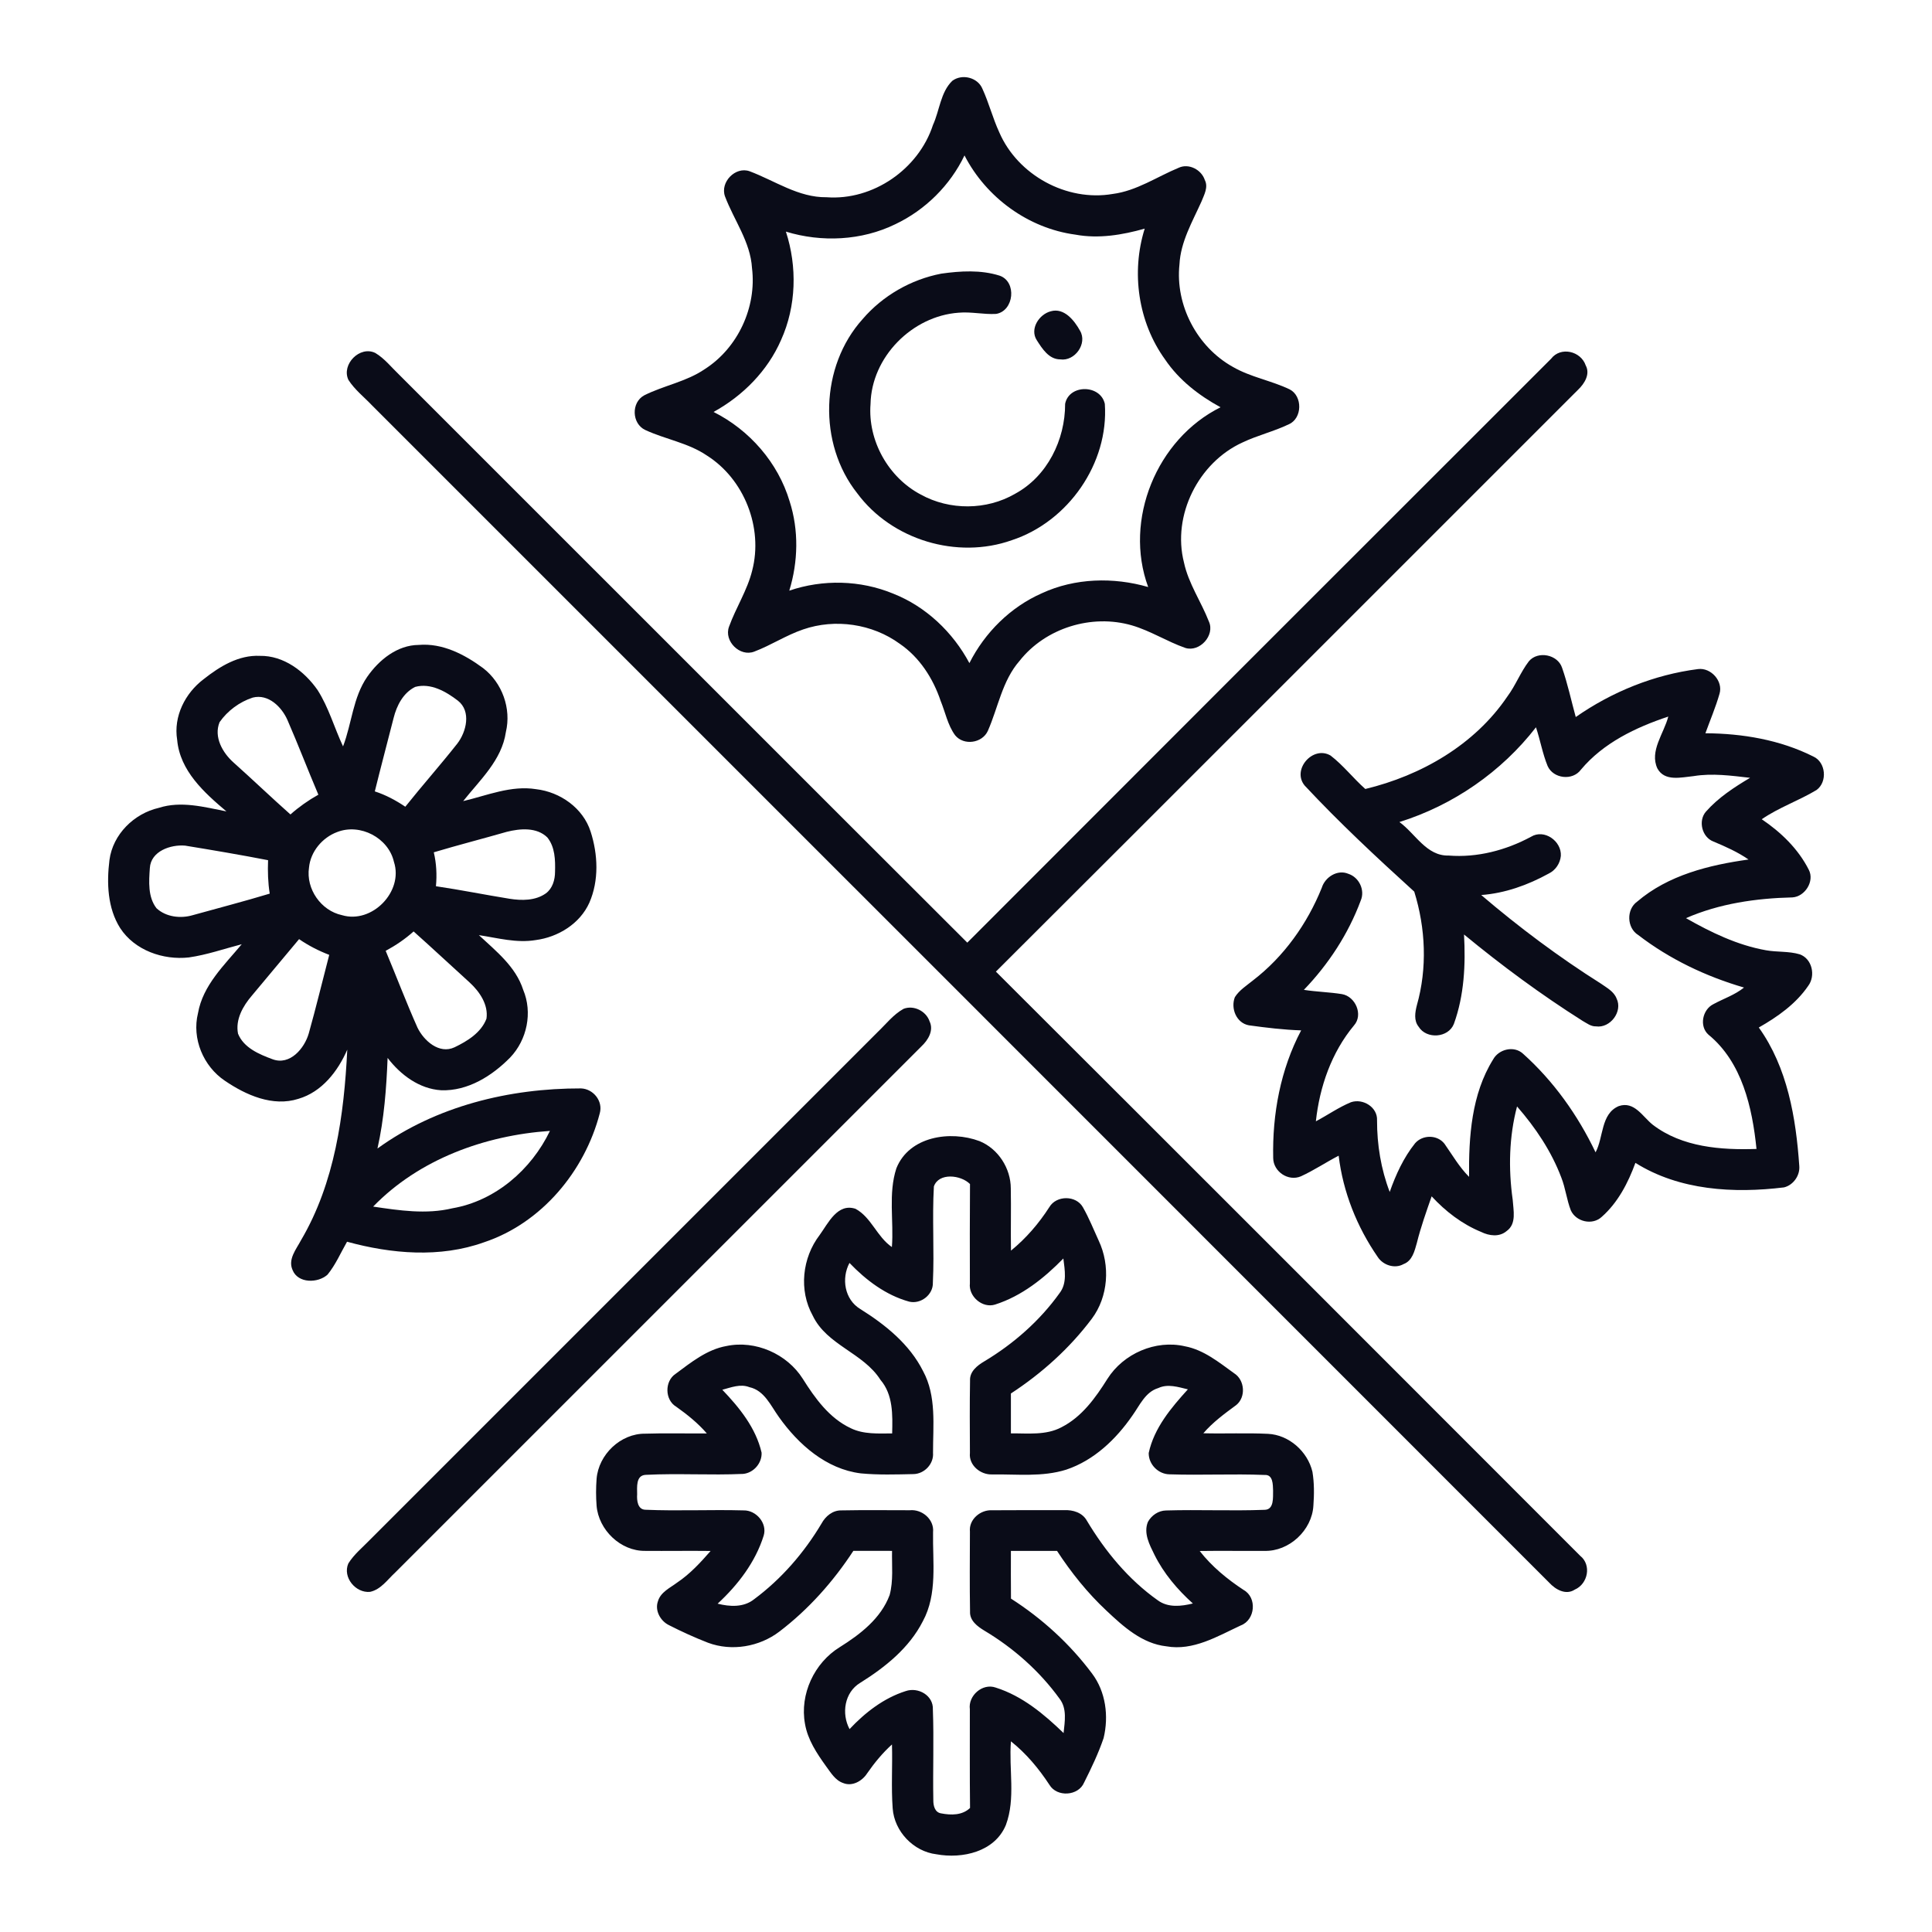
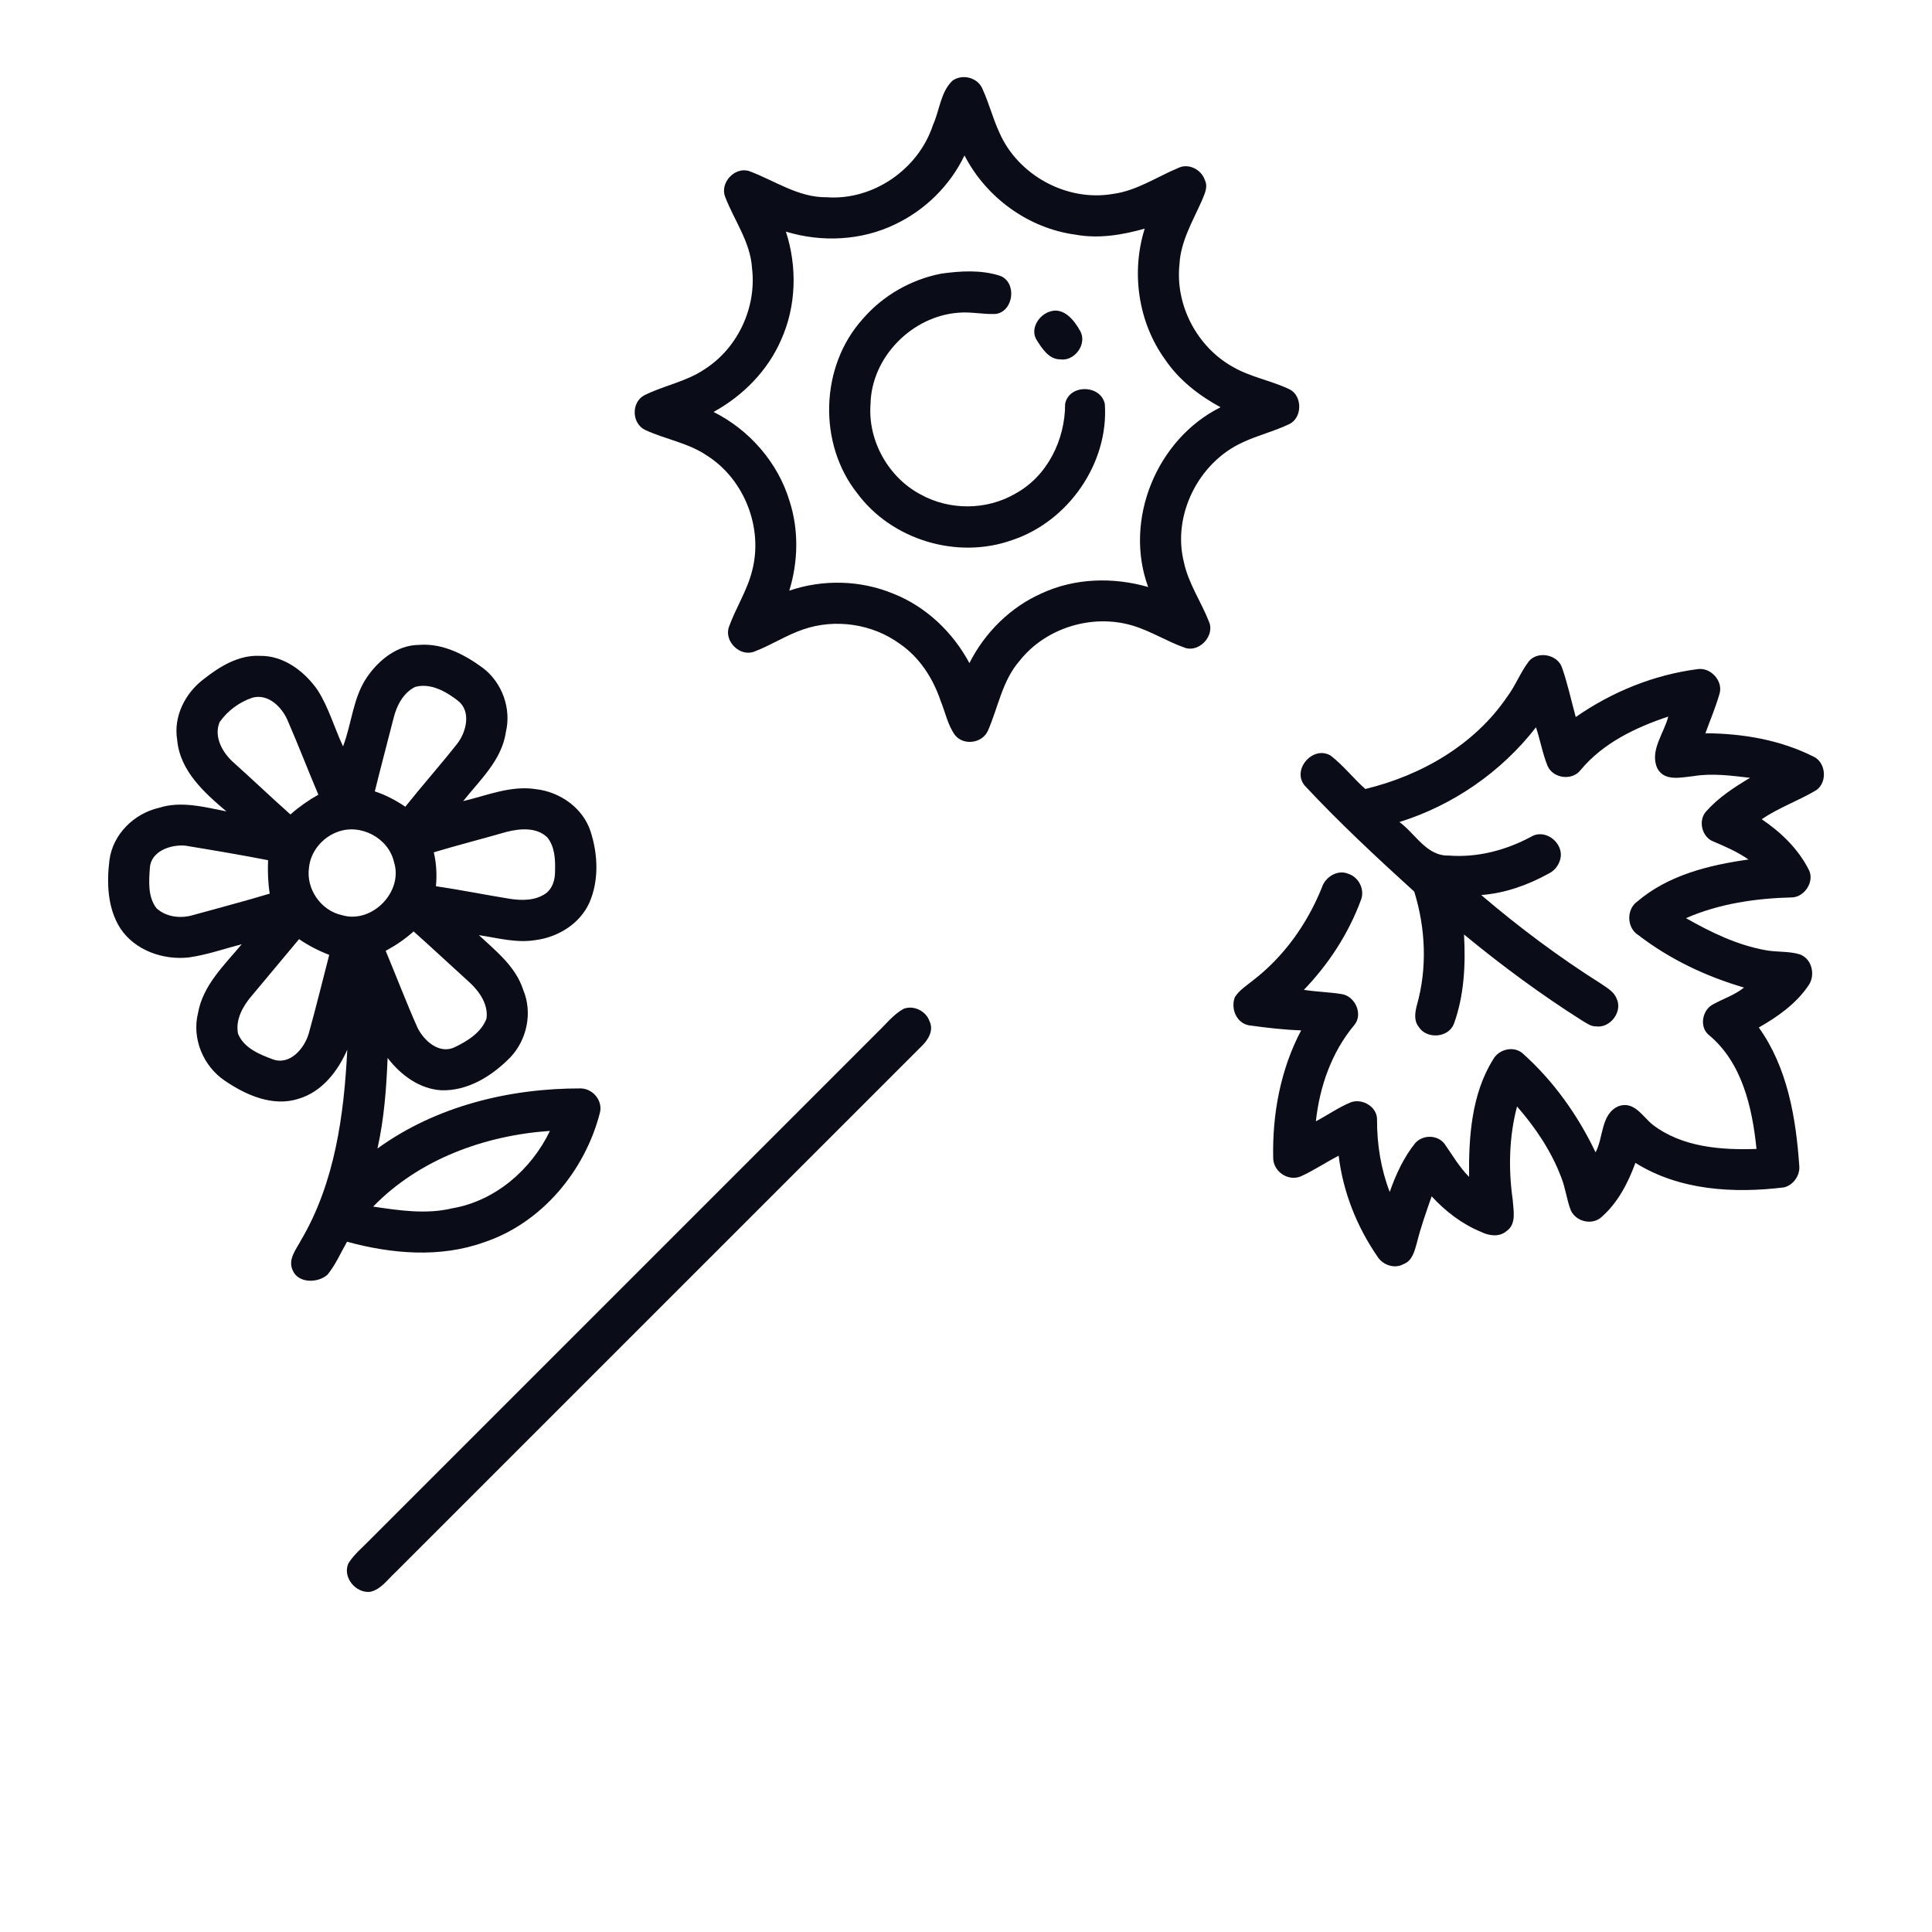
<svg xmlns="http://www.w3.org/2000/svg" width="512pt" height="512pt" viewBox="0 0 512 512" version="1.1">
  <g id="#0a0c18ff">
    <path fill="#0a0c18" opacity="1.00" d=" M 252.37 21.42 C 254.97 19.47 259.15 20.53 260.37 23.57 C 262.08 27.30 263.09 31.32 264.81 35.05 C 269.71 46.40 282.68 53.50 294.88 51.40 C 301.23 50.58 306.59 46.85 312.39 44.45 C 315.06 43.22 318.40 44.98 319.28 47.69 C 320.27 49.59 319.11 51.61 318.41 53.39 C 316.00 58.76 312.88 64.04 312.57 70.07 C 311.42 80.88 317.24 91.95 326.72 97.23 C 331.43 99.96 336.91 100.85 341.78 103.19 C 345.23 104.96 345.15 110.85 341.57 112.43 C 337.59 114.35 333.25 115.36 329.27 117.26 C 317.60 122.58 310.57 136.59 313.77 149.09 C 314.97 154.68 318.32 159.44 320.37 164.71 C 322.04 168.36 317.93 172.90 314.13 171.71 C 309.28 170.02 304.90 167.17 299.96 165.73 C 289.31 162.64 277.06 166.41 270.18 175.15 C 265.59 180.41 264.52 187.51 261.78 193.71 C 260.28 196.97 255.42 197.66 253.12 194.86 C 251.15 192.17 250.53 188.78 249.28 185.74 C 247.27 179.77 243.68 174.18 238.42 170.59 C 231.16 165.31 221.34 163.88 212.86 166.80 C 208.35 168.33 204.34 171.00 199.89 172.68 C 196.10 174.17 191.78 169.89 193.20 166.08 C 195.02 161.03 198.05 156.44 199.34 151.19 C 202.29 139.84 197.23 126.97 187.32 120.71 C 182.38 117.35 176.34 116.43 171.00 113.95 C 167.41 112.27 167.22 106.65 170.74 104.76 C 175.94 102.15 181.89 101.16 186.76 97.83 C 195.56 92.21 200.56 81.40 199.29 71.05 C 198.88 64.09 194.51 58.36 192.13 52.04 C 190.78 48.28 194.89 44.05 198.64 45.38 C 205.35 47.89 211.60 52.37 219.04 52.27 C 231.38 53.19 243.45 44.81 247.25 33.11 C 249.01 29.27 249.24 24.45 252.37 21.42 M 237.29 59.41 C 228.36 63.78 217.73 64.28 208.27 61.38 C 211.30 70.67 211.04 81.13 207.00 90.08 C 203.44 98.27 196.87 104.90 189.10 109.17 C 198.63 113.95 206.20 122.61 209.26 132.86 C 211.72 140.52 211.52 148.88 209.17 156.53 C 218.07 153.49 228.00 153.72 236.71 157.32 C 245.39 160.75 252.52 167.53 256.90 175.73 C 261.00 167.62 267.78 160.88 276.12 157.21 C 284.88 153.16 295.09 152.91 304.28 155.57 C 297.73 137.77 306.55 116.33 323.46 107.93 C 317.73 104.81 312.43 100.71 308.75 95.26 C 301.61 85.38 299.72 72.18 303.36 60.59 C 297.42 62.27 291.13 63.32 284.99 62.18 C 272.52 60.51 261.33 52.34 255.60 41.19 C 251.81 49.11 245.22 55.64 237.29 59.41 Z" />
    <path fill="#0a0c18" opacity="1.00" d=" M 249.44 72.52 C 254.53 71.80 259.94 71.48 264.90 73.05 C 269.54 74.64 268.74 82.42 263.97 83.19 C 260.66 83.38 257.36 82.57 254.04 82.87 C 241.72 83.75 230.94 94.63 230.70 107.08 C 229.95 116.78 235.43 126.55 244.03 131.07 C 251.66 135.28 261.45 135.25 269.00 130.86 C 277.55 126.24 282.29 116.55 282.27 107.02 C 283.30 101.78 291.65 101.85 292.79 107.03 C 293.88 122.78 283.07 138.26 268.13 143.16 C 253.66 148.30 236.34 143.10 227.19 130.74 C 216.73 117.56 217.33 97.10 228.59 84.58 C 233.92 78.36 241.40 74.07 249.44 72.52 Z" />
    <path fill="#0a0c18" opacity="1.00" d=" M 278.48 82.49 C 281.99 81.49 284.72 84.92 286.22 87.65 C 288.24 91.05 284.84 95.81 280.97 95.24 C 277.96 95.23 276.19 92.40 274.76 90.16 C 272.83 87.19 275.36 83.28 278.48 82.49 Z" />
-     <path fill="#0a0c18" opacity="1.00" d=" M 92.33 100.67 C 90.41 96.57 95.37 91.53 99.46 93.54 C 101.92 95.00 103.70 97.32 105.75 99.27 C 155.96 149.43 206.10 199.67 256.34 249.81 C 307.87 198.19 359.46 146.63 411.05 95.08 C 413.58 91.75 418.96 93.04 420.23 96.84 C 421.48 99.14 419.91 101.65 418.25 103.24 C 366.79 154.64 315.42 206.13 263.92 257.49 C 315.59 309.03 367.16 360.67 418.75 412.29 C 421.85 414.74 420.81 419.77 417.32 421.27 C 414.96 422.81 412.24 421.25 410.58 419.45 C 306.61 315.40 202.57 211.43 98.57 107.41 C 96.46 105.19 93.99 103.27 92.33 100.67 Z" />
    <path fill="#0a0c18" opacity="1.00" d=" M 97.32 179.36 C 100.44 174.88 105.27 170.95 110.97 170.91 C 117.24 170.38 123.12 173.43 128.02 177.05 C 133.09 180.95 135.55 187.77 134.06 194.01 C 132.98 201.46 127.18 206.70 122.75 212.30 C 129.10 210.81 135.41 208.08 142.07 209.14 C 148.46 209.89 154.51 214.13 156.52 220.38 C 158.47 226.42 158.77 233.34 156.18 239.24 C 153.68 244.81 147.88 248.36 141.96 249.13 C 136.90 249.98 131.88 248.57 126.91 247.82 C 131.45 252.06 136.67 256.15 138.65 262.31 C 141.18 268.32 139.68 275.55 135.21 280.24 C 130.42 285.12 123.99 289.18 116.91 288.93 C 111.11 288.57 106.14 284.84 102.72 280.36 C 102.40 288.40 101.80 296.50 100.03 304.37 C 115.56 293.12 135.00 288.39 153.98 288.44 C 157.24 288.56 159.87 291.82 158.94 295.05 C 154.96 310.38 143.52 324.14 128.27 329.22 C 116.59 333.41 103.74 332.29 91.97 329.07 C 90.29 331.99 88.95 335.16 86.80 337.79 C 84.29 340.08 78.97 340.17 77.54 336.58 C 76.24 333.72 78.50 331.08 79.76 328.69 C 88.74 313.46 91.17 295.53 92.03 278.17 C 89.54 283.90 85.30 289.38 79.08 291.20 C 72.27 293.38 65.16 290.20 59.58 286.40 C 53.88 282.57 50.80 275.23 52.47 268.50 C 53.77 261.08 59.46 255.76 64.06 250.23 C 59.40 251.44 54.82 253.05 50.05 253.73 C 43.25 254.49 35.69 251.86 31.85 245.96 C 28.48 240.65 28.25 233.97 29.01 227.90 C 29.91 221.10 35.51 215.60 42.09 214.09 C 47.99 212.19 54.15 213.88 60.01 215.03 C 54.11 210.06 47.68 204.27 46.95 196.07 C 45.93 189.84 49.08 183.67 53.99 179.97 C 58.24 176.61 63.24 173.54 68.87 173.81 C 75.18 173.70 80.70 177.90 84.16 182.87 C 87.12 187.50 88.59 192.86 90.91 197.80 C 93.24 191.72 93.53 184.83 97.32 179.36 M 104.31 190.27 C 102.66 196.76 100.93 203.23 99.33 209.73 C 102.22 210.66 104.90 212.10 107.41 213.79 C 111.91 208.15 116.70 202.75 121.17 197.09 C 123.60 193.95 124.94 188.49 121.34 185.68 C 118.19 183.26 114.12 180.92 110.02 182.04 C 106.86 183.60 105.13 186.98 104.31 190.27 M 58.19 191.38 C 56.59 195.31 58.99 199.50 61.91 202.09 C 66.98 206.62 71.89 211.33 76.97 215.84 C 79.24 213.83 81.72 212.08 84.37 210.60 C 81.58 204.04 79.03 197.36 76.18 190.82 C 74.65 187.34 71.11 183.81 66.97 184.87 C 63.48 186.01 60.30 188.36 58.19 191.38 M 89.35 220.50 C 85.41 221.97 82.29 225.69 81.89 229.92 C 81.05 235.57 85.06 241.34 90.64 242.53 C 98.57 244.89 106.97 236.30 104.40 228.41 C 102.94 222.01 95.44 218.12 89.35 220.50 M 134.31 220.44 C 127.87 222.29 121.38 223.95 114.96 225.87 C 115.66 228.82 115.81 231.85 115.53 234.86 C 122.05 235.82 128.52 237.13 135.03 238.18 C 138.25 238.69 141.89 238.72 144.66 236.75 C 146.43 235.45 147.09 233.15 147.09 231.04 C 147.18 227.93 147.10 224.46 145.04 221.92 C 142.22 219.17 137.82 219.56 134.31 220.44 M 39.71 230.04 C 39.46 233.59 39.16 237.71 41.47 240.69 C 43.99 243.03 47.86 243.48 51.08 242.53 C 57.88 240.63 64.72 238.87 71.48 236.82 C 71.01 233.89 70.93 230.92 71.04 227.96 C 63.74 226.54 56.40 225.30 49.06 224.10 C 45.25 223.77 39.97 225.55 39.71 230.04 M 109.61 246.84 C 107.37 248.86 104.86 250.55 102.21 251.98 C 105.05 258.76 107.65 265.63 110.64 272.34 C 112.33 275.80 116.38 279.44 120.44 277.55 C 123.86 275.91 127.51 273.67 128.92 269.96 C 129.46 266.25 127.10 262.80 124.48 260.39 C 119.51 255.89 114.62 251.30 109.61 246.84 M 79.26 248.88 C 75.06 253.84 70.95 258.88 66.75 263.85 C 64.39 266.60 62.34 270.18 63.08 273.94 C 64.59 277.69 68.69 279.40 72.23 280.71 C 76.84 282.43 80.69 277.83 81.83 273.85 C 83.77 266.95 85.44 259.98 87.25 253.05 C 84.44 251.97 81.74 250.59 79.26 248.88 M 98.89 319.76 C 105.82 320.79 112.95 321.87 119.88 320.21 C 131.27 318.25 140.81 309.96 145.74 299.70 C 128.52 300.88 111.08 307.19 98.89 319.76 Z" />
    <path fill="#0a0c18" opacity="1.00" d=" M 405.17 175.24 C 407.56 172.40 412.82 173.44 413.97 176.98 C 415.46 181.24 416.39 185.67 417.59 190.02 C 427.21 183.32 438.35 178.80 450.00 177.31 C 453.41 176.87 456.70 180.51 455.69 183.86 C 454.67 187.42 453.21 190.84 451.95 194.32 C 461.76 194.38 471.72 196.05 480.54 200.48 C 483.89 201.98 484.34 207.22 481.40 209.36 C 476.70 212.19 471.43 213.98 466.88 217.11 C 471.98 220.55 476.57 224.98 479.36 230.52 C 480.92 233.54 478.33 237.61 475.02 237.82 C 465.41 238.05 455.67 239.44 446.80 243.32 C 453.43 247.09 460.43 250.49 468.01 251.83 C 470.95 252.36 474.04 252.04 476.93 252.90 C 480.25 254.05 481.22 258.57 479.19 261.27 C 475.92 266.06 471.07 269.47 466.10 272.30 C 473.71 282.93 475.95 296.26 476.83 309.01 C 477.04 311.53 475.24 314.07 472.78 314.67 C 459.46 316.30 445.06 315.49 433.40 308.17 C 431.47 313.46 428.77 318.69 424.50 322.46 C 422.02 324.81 417.68 323.80 416.29 320.77 C 415.19 317.95 414.88 314.90 413.77 312.08 C 411.14 305.10 406.92 298.82 402.03 293.22 C 399.91 301.26 399.72 309.73 400.88 317.94 C 401.05 320.72 401.97 324.34 399.26 326.25 C 397.33 327.89 394.64 327.52 392.53 326.48 C 387.48 324.41 383.08 321.04 379.40 317.04 C 377.98 321.12 376.52 325.20 375.48 329.40 C 374.88 331.52 374.28 334.14 371.95 335.00 C 369.61 336.33 366.49 335.27 365.09 333.08 C 359.60 325.14 355.91 315.88 354.76 306.27 C 351.38 308.02 348.21 310.16 344.75 311.74 C 341.40 313.17 337.45 310.49 337.41 306.90 C 337.16 295.26 339.34 283.42 344.82 273.06 C 340.18 272.91 335.57 272.35 330.98 271.72 C 327.66 271.13 326.09 267.25 327.25 264.26 C 328.42 262.40 330.34 261.21 332.01 259.85 C 340.23 253.55 346.43 244.83 350.29 235.26 C 351.16 232.42 354.46 230.34 357.33 231.57 C 360.17 232.49 361.81 235.89 360.60 238.68 C 357.32 247.50 352.06 255.55 345.54 262.32 C 348.88 262.85 352.28 262.91 355.62 263.45 C 359.20 264.05 361.33 268.91 358.83 271.74 C 352.87 278.89 349.71 287.99 348.72 297.16 C 351.84 295.51 354.75 293.45 358.02 292.10 C 361.19 291.02 365.11 293.42 364.93 296.91 C 364.92 303.37 365.97 309.84 368.29 315.88 C 369.90 311.30 371.96 306.79 375.01 302.98 C 377.01 300.67 380.92 300.67 382.81 303.12 C 384.90 306.10 386.72 309.28 389.32 311.88 C 389.21 301.28 389.95 289.98 395.70 280.75 C 397.21 278.02 401.22 277.05 403.60 279.23 C 411.72 286.50 418.16 295.56 422.84 305.38 C 424.99 301.40 424.19 295.17 428.98 293.13 C 433.12 291.71 435.30 295.94 438.01 298.08 C 445.79 304.03 456.05 304.80 465.49 304.48 C 464.38 293.54 461.68 281.49 452.75 274.19 C 450.25 271.96 451.17 267.54 454.07 266.11 C 456.77 264.64 459.76 263.67 462.18 261.71 C 452.12 258.78 442.48 254.20 434.16 247.80 C 431.10 245.92 430.95 240.99 433.88 238.93 C 442.07 231.92 452.94 229.23 463.38 227.78 C 460.49 225.78 457.29 224.36 454.06 223.01 C 451.04 221.86 449.97 217.54 452.08 215.10 C 455.35 211.39 459.56 208.64 463.79 206.13 C 458.82 205.56 453.79 204.86 448.81 205.68 C 445.57 205.99 441.17 207.19 439.23 203.66 C 437.07 199.04 440.97 194.36 442.11 189.90 C 433.48 192.77 424.90 196.87 418.96 203.97 C 416.74 206.99 411.62 206.36 410.13 202.99 C 408.78 199.68 408.18 196.12 407.05 192.74 C 397.90 204.55 385.12 213.38 370.86 217.85 C 375.10 220.92 378.02 226.89 383.91 226.73 C 391.49 227.33 399.09 225.33 405.74 221.75 C 409.24 219.60 413.87 222.91 413.64 226.82 C 413.45 228.83 412.21 230.66 410.38 231.53 C 404.89 234.55 398.83 236.73 392.54 237.19 C 402.57 245.75 413.16 253.67 424.32 260.71 C 425.85 261.79 427.70 262.76 428.41 264.61 C 430.11 268.06 426.72 272.55 422.95 272.00 C 421.59 272.05 420.50 271.14 419.38 270.53 C 408.42 263.60 397.98 255.89 387.98 247.65 C 388.42 255.61 388.04 263.77 385.30 271.33 C 383.84 275.08 378.03 275.47 375.95 272.09 C 374.63 270.44 375.01 268.26 375.49 266.38 C 378.27 256.57 377.81 245.99 374.79 236.29 C 364.82 227.23 354.95 218.04 345.76 208.19 C 342.26 203.98 347.93 197.47 352.62 200.23 C 356.00 202.83 358.63 206.26 361.82 209.09 C 376.64 205.52 390.78 197.40 399.45 184.60 C 401.65 181.66 402.94 178.15 405.17 175.24 Z" />
    <path fill="#0a0c18" opacity="1.00" d=" M 239.45 267.35 C 242.16 266.29 245.46 267.96 246.36 270.70 C 247.50 273.08 245.96 275.62 244.24 277.24 C 197.73 323.72 151.24 370.24 104.74 416.73 C 102.69 418.61 100.94 421.25 98.06 421.86 C 94.25 422.23 90.73 417.99 92.31 414.34 C 93.81 411.91 96.08 410.09 98.04 408.06 C 142.87 363.22 187.72 318.40 232.54 273.55 C 234.78 271.43 236.71 268.87 239.45 267.35 Z" />
-     <path fill="#0a0c18" opacity="1.00" d=" M 237.55 309.61 C 240.94 301.11 251.88 299.52 259.59 302.41 C 264.54 304.43 267.87 309.63 267.87 314.95 C 267.98 320.44 267.82 325.94 267.92 331.43 C 271.92 328.17 275.29 324.25 278.08 319.91 C 279.95 316.73 285.20 316.72 287.00 319.97 C 288.61 322.79 289.81 325.83 291.17 328.79 C 294.26 335.33 293.73 343.63 289.34 349.48 C 283.46 357.31 276.08 363.95 267.90 369.29 C 267.89 372.81 267.89 376.34 267.90 379.86 C 272.39 379.82 277.20 380.43 281.33 378.22 C 286.72 375.48 290.34 370.41 293.48 365.41 C 297.71 358.71 306.26 354.98 314.02 356.78 C 319.02 357.72 323.05 361.05 327.07 363.94 C 329.90 365.72 330.24 370.30 327.57 372.39 C 324.50 374.65 321.40 376.92 318.90 379.83 C 324.60 379.98 330.31 379.70 336.02 379.98 C 341.59 380.24 346.54 384.66 347.81 390.04 C 348.30 393.00 348.28 396.04 348.06 399.03 C 347.69 405.55 341.62 411.20 335.07 411.00 C 329.36 411.05 323.64 410.94 317.93 411.03 C 321.16 415.16 325.22 418.49 329.58 421.36 C 333.20 423.38 332.66 429.32 328.81 430.76 C 322.64 433.63 316.19 437.56 309.09 436.29 C 302.67 435.58 297.70 431.06 293.21 426.83 C 288.19 422.14 283.88 416.75 280.12 411.00 C 276.05 410.99 271.97 411.00 267.90 411.01 C 267.89 415.22 267.88 419.43 267.92 423.65 C 276.17 428.93 283.54 435.65 289.41 443.51 C 293.05 448.34 293.86 454.81 292.47 460.60 C 291.09 464.66 289.22 468.56 287.30 472.39 C 285.79 475.98 280.11 476.33 278.12 473.01 C 275.29 468.69 271.96 464.70 267.91 461.47 C 267.31 468.82 269.20 476.58 266.57 483.64 C 263.64 490.75 255.05 492.67 248.15 491.40 C 242.08 490.67 237.00 485.34 236.57 479.24 C 236.15 473.61 236.55 467.94 236.38 462.30 C 233.88 464.56 231.74 467.17 229.82 469.93 C 228.52 471.98 225.88 473.51 223.46 472.53 C 221.32 471.80 220.16 469.74 218.89 468.04 C 216.45 464.64 214.04 461.03 213.33 456.83 C 211.90 449.00 215.79 440.67 222.53 436.52 C 227.96 433.12 233.44 428.92 235.76 422.71 C 236.79 418.90 236.32 414.90 236.40 411.00 C 232.98 411.00 229.56 411.00 226.15 410.99 C 220.83 419.13 214.28 426.49 206.54 432.39 C 201.24 436.43 193.92 437.68 187.65 435.35 C 184.12 433.98 180.67 432.41 177.30 430.69 C 175.04 429.60 173.49 426.85 174.35 424.38 C 175.06 421.92 177.56 420.82 179.45 419.40 C 182.86 417.12 185.64 414.09 188.32 411.02 C 182.54 410.95 176.76 411.05 170.99 411.00 C 164.47 411.10 158.62 405.44 158.10 399.02 C 157.92 396.66 157.92 394.29 158.10 391.93 C 158.61 385.49 164.45 379.87 170.98 379.94 C 176.42 379.76 181.87 379.92 187.32 379.88 C 184.96 377.14 182.14 374.88 179.20 372.79 C 176.15 370.99 176.10 366.02 179.03 364.09 C 183.14 361.05 187.33 357.63 192.51 356.71 C 200.19 355.09 208.58 358.79 212.75 365.40 C 216.00 370.56 219.77 375.82 225.44 378.48 C 228.85 380.15 232.75 379.89 236.43 379.87 C 236.55 374.99 236.71 369.62 233.33 365.67 C 228.77 358.48 219.12 356.51 215.38 348.65 C 211.65 341.94 212.59 333.34 217.21 327.30 C 219.49 324.16 221.92 318.78 226.71 320.34 C 230.90 322.58 232.41 327.79 236.36 330.48 C 236.90 323.55 235.35 316.33 237.55 309.61 M 247.49 314.42 C 247.00 322.91 247.63 331.44 247.22 339.94 C 247.32 343.13 244.01 345.68 240.95 344.95 C 234.77 343.25 229.50 339.26 225.12 334.69 C 222.93 338.80 223.81 344.37 227.96 346.89 C 234.61 351.05 241.03 356.20 244.62 363.35 C 248.22 369.98 247.25 377.79 247.26 385.04 C 247.49 387.94 244.99 390.58 242.11 390.65 C 237.45 390.75 232.76 390.90 228.12 390.46 C 218.97 389.33 211.58 382.80 206.43 375.54 C 204.26 372.55 202.59 368.48 198.59 367.61 C 196.20 366.67 193.74 367.69 191.42 368.30 C 195.97 373.05 200.32 378.42 201.83 384.97 C 201.97 387.74 199.70 390.35 196.93 390.60 C 188.33 390.99 179.70 390.41 171.11 390.85 C 168.46 390.98 168.85 394.15 168.85 396.01 C 168.74 397.59 168.96 400.06 171.05 400.10 C 179.71 400.47 188.39 400.03 197.06 400.27 C 200.39 400.20 203.38 403.66 202.39 406.94 C 200.19 413.99 195.55 420.03 190.18 424.99 C 193.39 425.81 197.09 426.02 199.84 423.82 C 207.09 418.44 213.11 411.48 217.72 403.74 C 218.76 401.82 220.65 400.24 222.93 400.27 C 228.98 400.15 235.04 400.23 241.10 400.23 C 244.36 399.91 247.61 402.65 247.27 406.05 C 247.13 413.92 248.49 422.42 244.56 429.65 C 240.96 436.73 234.58 441.84 227.96 445.97 C 223.79 448.48 222.94 454.12 225.14 458.23 C 229.26 453.84 234.21 450.00 240.01 448.16 C 243.32 447.01 247.41 449.31 247.22 453.05 C 247.52 461.03 247.19 469.03 247.34 477.03 C 247.32 478.45 247.70 480.30 249.40 480.56 C 252.03 481.07 255.01 481.11 257.07 479.13 C 256.97 470.41 257.03 461.70 257.02 452.98 C 256.52 449.37 260.38 445.97 263.89 447.23 C 270.91 449.45 276.66 454.25 281.86 459.28 C 282.17 456.24 282.82 452.80 280.80 450.18 C 275.51 442.87 268.60 436.75 260.86 432.13 C 259.04 431.03 256.95 429.48 257.07 427.08 C 256.95 420.03 257.02 412.96 257.04 405.90 C 256.71 402.65 259.87 400.02 262.98 400.24 C 269.33 400.18 275.68 400.24 282.03 400.21 C 284.32 400.09 286.85 400.86 288.02 402.98 C 292.89 411.11 299.05 418.60 306.83 424.10 C 309.55 426.10 313.05 425.70 316.12 424.94 C 312.02 421.24 308.39 416.97 305.93 412.00 C 304.63 409.36 302.99 406.30 304.21 403.32 C 305.16 401.58 307.00 400.32 309.02 400.29 C 317.70 400.03 326.39 400.45 335.07 400.12 C 337.71 400.13 337.33 396.79 337.38 394.99 C 337.32 393.44 337.39 390.75 335.16 390.88 C 326.76 390.54 318.34 390.99 309.93 390.71 C 306.95 390.67 304.37 388.06 304.42 385.06 C 305.85 378.42 310.36 373.09 314.80 368.19 C 312.25 367.59 309.50 366.66 306.96 367.85 C 303.52 368.88 302.06 372.40 300.13 375.09 C 295.80 381.38 289.94 387.01 282.57 389.47 C 276.23 391.47 269.50 390.65 262.97 390.74 C 259.86 390.89 256.69 388.31 257.04 385.04 C 257.01 378.65 256.96 372.25 257.07 365.86 C 256.95 363.46 258.99 361.87 260.84 360.78 C 268.58 356.14 275.53 350.05 280.79 342.70 C 282.85 340.06 282.18 336.56 281.80 333.51 C 276.69 338.74 270.77 343.47 263.71 345.72 C 260.36 346.79 256.63 343.56 257.03 340.11 C 257.01 331.34 256.99 322.56 257.06 313.79 C 254.68 311.36 248.78 310.68 247.49 314.42 Z" />
  </g>
</svg>